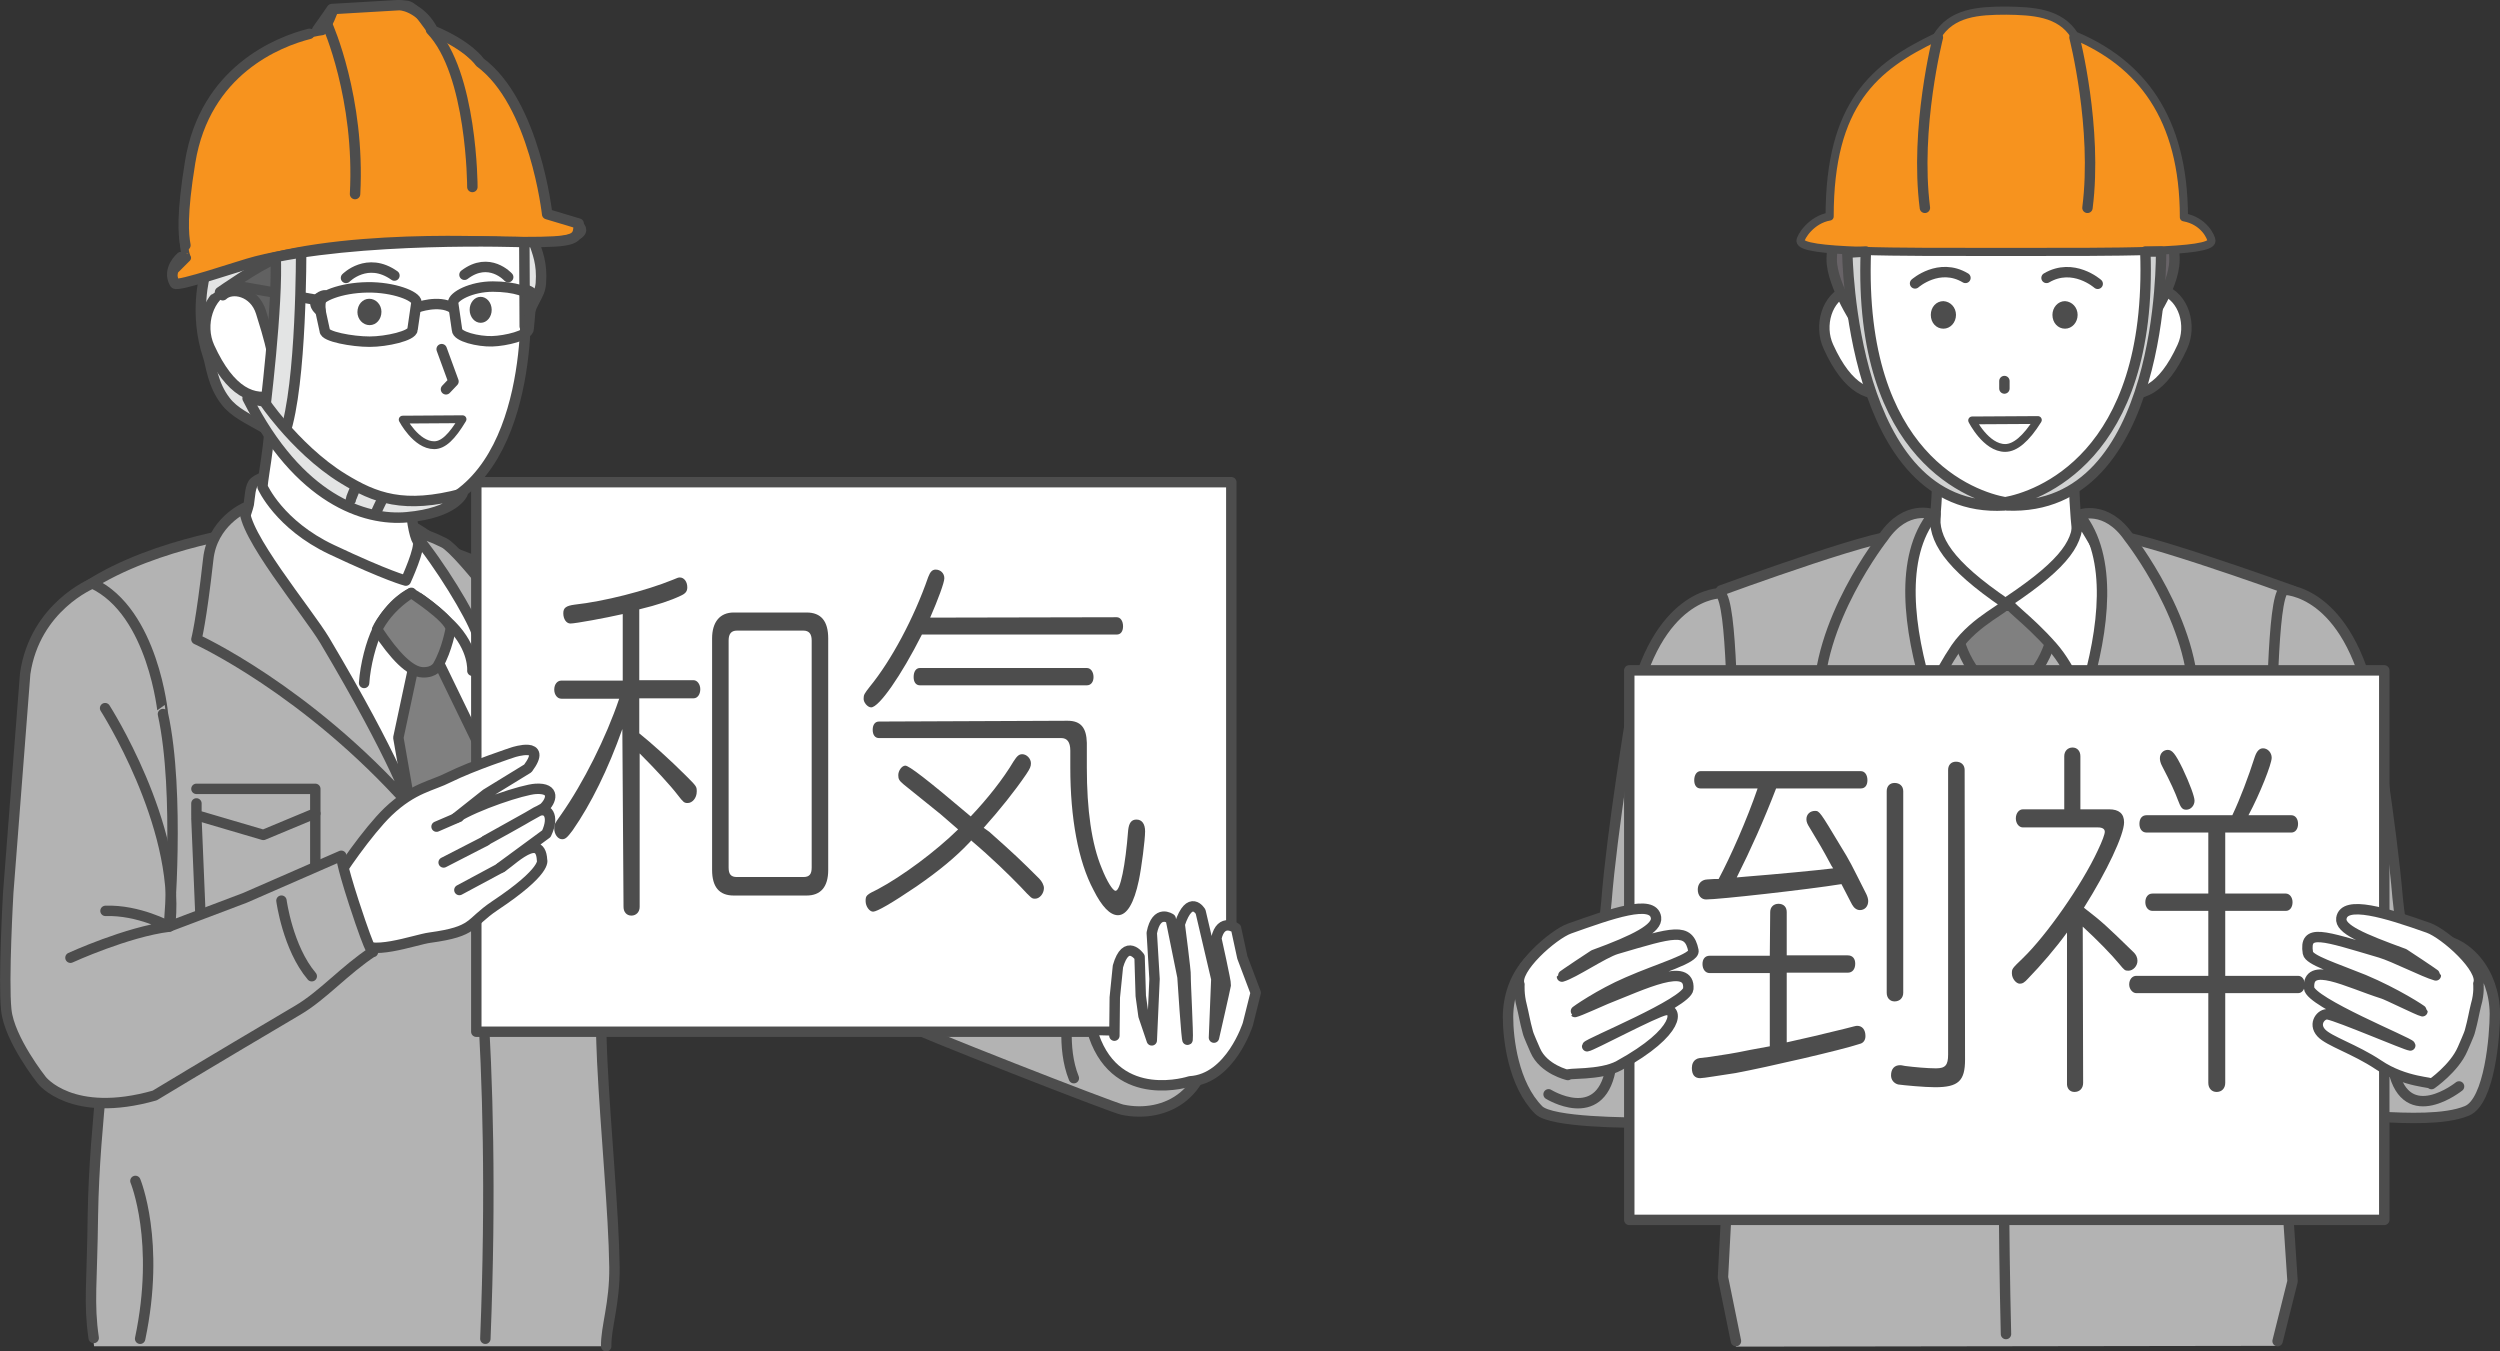
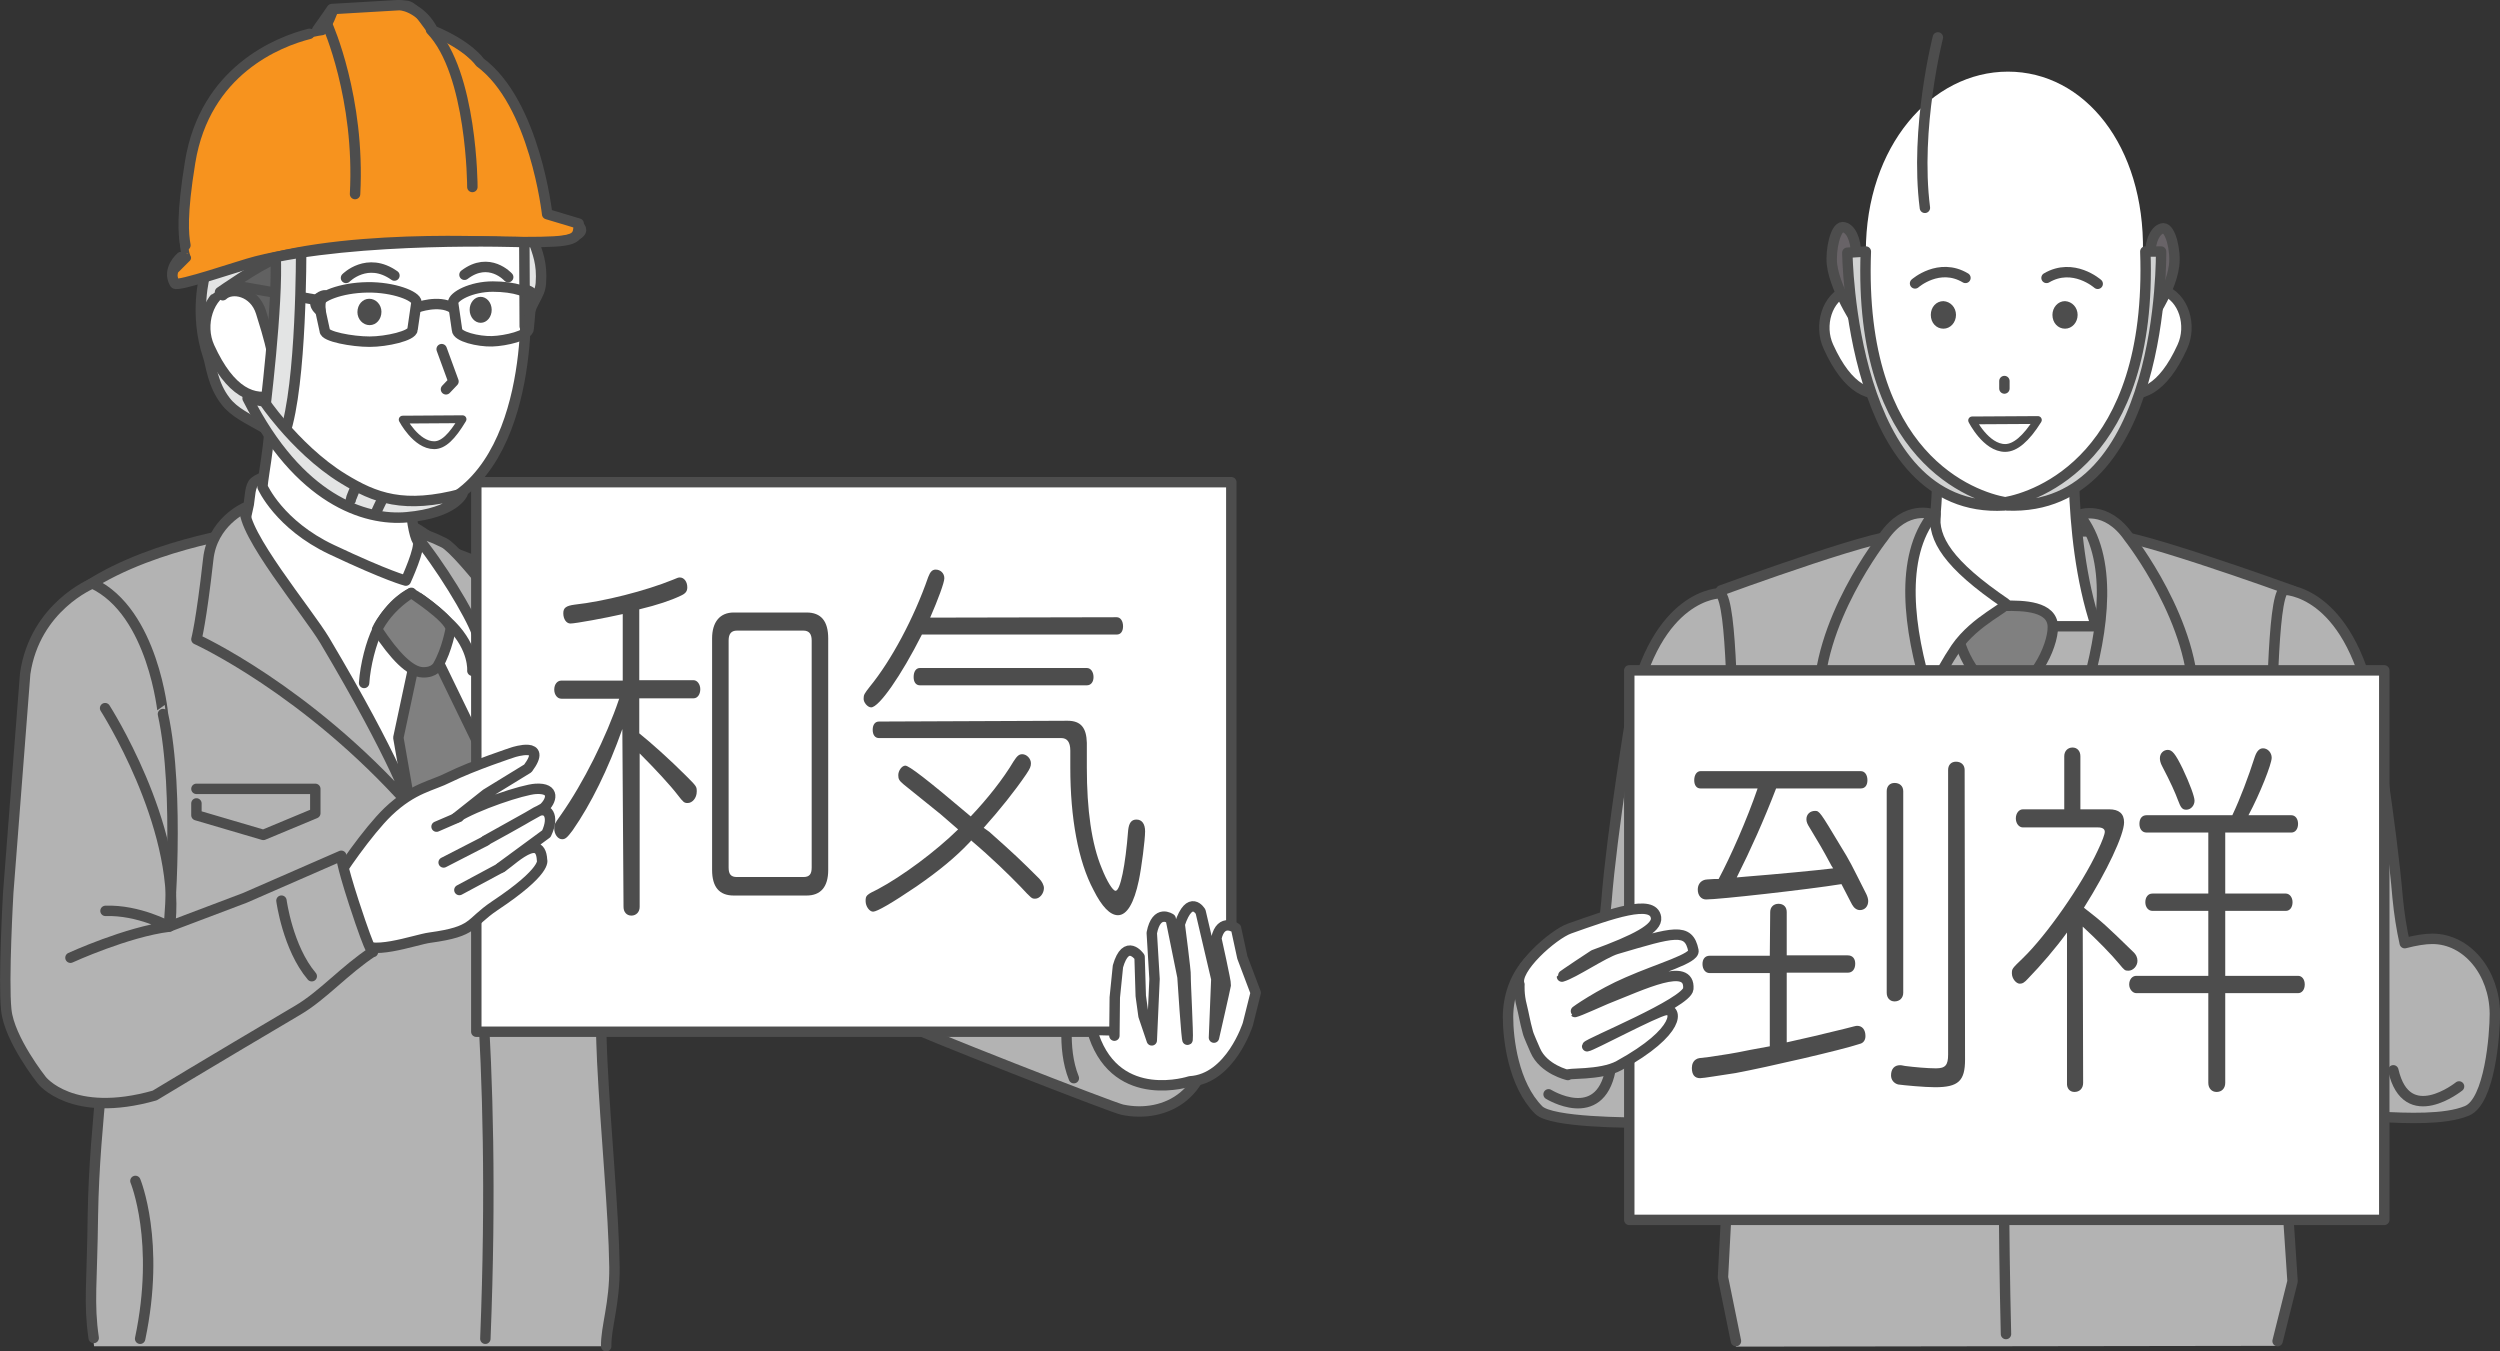
<svg xmlns="http://www.w3.org/2000/svg" version="1.1" id="レイヤー_1" x="0px" y="0px" viewBox="0 0 635.1 343.3" style="enable-background:new 0 0 635.1 343.3;" xml:space="preserve">
  <rect x="0" y="0" width="635.1" height="343.3" fill="#333333" stroke="none" />
  <style type="text/css">
	.st0{fill:#B3B3B3;stroke:#4D4D4D;stroke-width:2.645;stroke-linecap:round;stroke-linejoin:round;stroke-miterlimit:10;}
	.st1{fill:#FFFFFF;stroke:#4D4D4D;stroke-width:2.645;stroke-linecap:round;stroke-linejoin:round;stroke-miterlimit:10;}
	.st2{fill:#808080;stroke:#4D4D4D;stroke-width:2.645;stroke-linecap:round;stroke-linejoin:round;stroke-miterlimit:10;}
	.st3{fill:#B3B3B3;}
	.st4{fill:none;stroke:#4D4D4D;stroke-width:2.645;stroke-linecap:round;stroke-linejoin:round;stroke-miterlimit:10;}
	.st5{fill:#FFFFFF;}
	.st6{fill:#4D4D4D;}
	.st7{fill:#FFFFFF;stroke:#4D4D4D;stroke-width:1.984;stroke-linecap:round;stroke-linejoin:round;stroke-miterlimit:10;}
	.st8{fill:#686367;stroke:#4D4D4D;stroke-width:2.645;stroke-linecap:round;stroke-linejoin:round;stroke-miterlimit:10;}
	.st9{fill:#F7931E;stroke:#4D4D4D;stroke-width:2.066;stroke-linecap:round;stroke-linejoin:round;stroke-miterlimit:10;}
	.st10{fill:#D1D2D2;stroke:#4D4D4D;stroke-width:2.645;stroke-linecap:round;stroke-linejoin:round;stroke-miterlimit:10;}
	.st11{fill:#E3E4E4;stroke:#4D4D4D;stroke-width:2.654;stroke-linecap:round;stroke-linejoin:round;stroke-miterlimit:10;}
	.st12{fill:#FFFFFF;stroke:#4D4D4D;stroke-width:2.654;stroke-linecap:round;stroke-linejoin:round;stroke-miterlimit:10;}
	.st13{fill:none;stroke:#4D4D4D;stroke-width:2.654;stroke-linecap:round;stroke-linejoin:round;stroke-miterlimit:10;}
	.st14{fill:#FFFFFF;stroke:#4D4D4D;stroke-width:1.99;stroke-linecap:round;stroke-linejoin:round;stroke-miterlimit:10;}
	.st15{fill:#616161;stroke:#4D4D4D;stroke-width:2.654;stroke-linecap:round;stroke-linejoin:round;stroke-miterlimit:10;}
	.st16{fill:#E3E4E4;}
</style>
  <g>
    <g>
      <g>
        <g>
          <path class="st0" d="M509,262.8C478.1,214.6,483.1,135,483.1,135l51.7,0C534.9,135,539.8,214.6,509,262.8z" />
          <path class="st1" d="M486.5,159.1c7.4-22.1,5.7-54.1,5.7-54.1l35,0c0,0-2.6,30.4,5.3,54.1L486.5,159.1z" />
          <polygon class="st2" points="503.9,173.5 513.9,173.5 518.2,188.9 522.1,304.2 508.7,323.1 495.8,304.2 499.8,188.9     " />
          <path class="st2" d="M497.2,159.5c-0.1-5.2,7.1-5.5,12-5.6c4.9-0.1,12.2,0.1,12.3,5.3c0.1,5.2-5.4,16.3-12.1,16.3      C502.6,175.5,497.3,164.7,497.2,159.5z" />
          <path class="st3" d="M440.8,265.6L437.2,150c0,0,45.7-16.4,45.9-13.1c0.9,14.6-7.8,17,26.5,84c34.1-61.9,24.9-69.5,25.8-84.1      c0.2-3.3,47.1,13.3,47.1,13.3l-4.1,115.5l4,60.3l-4,16L441,342.1l-3.9-20.1L440.8,265.6z" />
          <path class="st4" d="M441,340.7l-3.3-16.2l3.1-59.2L437.2,150c0,0,45.7-16.8,45.9-13.5c0.9,14.6-7.8,17,26.5,84      c34.1-61.9,24.9-69.5,25.8-84.1c0.2-3.3,47.1,13.7,47.1,13.7l-4.1,115.1l4,60.3l-3.8,15.2" />
          <path class="st4" d="M509.6,220.9c0,0-1.3,65.6,0,118" />
          <g>
            <polyline class="st4" points="481.3,200.4 451.6,200.4 451.6,206.3 465.8,210.7 481.3,206.7 481.3,203.9      " />
            <path class="st4" d="M481.3,207.5l-1,22.7c-0.1,1.5-1.3,2.7-2.8,2.7l-21.1,0c-1.5,0-2.7-1.1-2.8-2.6l-2-23.9" />
          </g>
          <g>
            <polyline class="st4" points="567.5,200.5 537.8,200.4 537.7,206.3 552.6,210.8 567.5,206.7 567.5,204      " />
            <path class="st4" d="M567.5,207.5l-1,22.7c-0.1,1.5-1.3,2.7-2.8,2.7l-21.1,0c-1.5,0-2.7-1.1-2.8-2.6l-2-23.9" />
          </g>
-           <path class="st1" d="M534.3,142.2c0.2-0.5-6.7-12-6.6-11.2c0.7,6.2-2.6,11.8-17.4,21.7c-1.1,0.8,4.6,4.2,11.1,11.6      c4.8,5.4,8.3,14.8,8.3,14.8C538,159.1,534.3,142.2,534.3,142.2z" />
          <path class="st1" d="M483.5,139.3c-0.2-0.5,8.3-9.5,8.2-8.7c-0.7,6.2,3.1,12.7,17.8,22.7c1.1,0.7-7.7,4.2-12.6,11.3      c-4.4,6.5-7.9,14.5-7.9,14.5C481,158.5,483.5,139.3,483.5,139.3z" />
          <path class="st0" d="M491.1,130.7c0,0-6.8-2.7-12.6,5.7c0,0-17.3,21.9-16.4,42.6c0,0,35.1,13.1,39.5,25.5      C501.5,204.6,473.6,152.4,491.1,130.7z" />
          <path class="st0" d="M528.2,130.8c0,0,6.8-2.7,12.6,5.7c0,0,17.3,21.9,16.4,42.6c0,0-34.5,13.1-38.9,25.5      C518.3,204.6,545.6,152.4,528.2,130.8z" />
        </g>
        <g>
          <g>
            <path class="st1" d="M479.8,82.3c1.9,5.7,5.8,15.5,0.6,17.2c-5.2,1.7-10.9-0.4-15.9-11.4c-2.5-5.4-0.4-12.6,4.9-14.4       C474.6,72,477.9,76.6,479.8,82.3z" />
            <path class="st1" d="M539.1,82.3c-1.9,5.7-5.9,15.5-0.6,17.2c5.2,1.7,10.9-0.4,15.9-11.4c2.5-5.4,0.4-12.6-4.9-14.4       C544.3,72,541,76.6,539.1,82.3z" />
            <path class="st5" d="M544.4,63.9c-0.5,31.1-7.2,64.5-35.2,64.5c-29.8,0-35.2-37.7-35.2-64.5s16.7-45.7,36.1-45.7       C529.6,18.2,544.8,37.1,544.4,63.9z" />
            <path class="st4" d="M508.1,127.9c-29.9-2.1-32.7-40-32.7-40" />
            <path class="st4" d="M543.6,87.5c0,0-2.4,38.3-32.3,40.4" />
            <path class="st6" d="M527.8,80c0,1.9-1.4,3.5-3.2,3.5c-1.8,0-3.2-1.5-3.2-3.5c0-1.9,1.4-3.5,3.2-3.5       C526.4,76.6,527.8,78.1,527.8,80z" />
            <path class="st6" d="M496.9,80c0,1.9-1.4,3.5-3.2,3.5c-1.8,0-3.2-1.5-3.2-3.5s1.4-3.5,3.2-3.5C495.5,76.6,496.9,78.1,496.9,80z       " />
            <path class="st4" d="M486.5,72c0,0,6.1-5.4,12.8-1.4" />
            <path class="st4" d="M532.9,72.1c0,0-6.2-5.5-13-1.5" />
            <line class="st4" x1="509.2" y1="96.8" x2="509.2" y2="98.7" />
            <path class="st7" d="M517.7,106.7c-3,4.8-5.8,7.1-8.3,7.1c-4.9,0-8.4-7-8.4-7L517.7,106.7z" />
          </g>
          <path class="st8" d="M546.2,64.9c0,3.8-1.8,19-1.8,19s7-9.1,7.9-16.4c0.5-3.8-0.9-9.5-2.7-9.5C547.7,58.1,546.2,61.1,546.2,64.9      z" />
          <path class="st8" d="M471.5,64.6c0,3.8,1.6,19.5,1.6,19.5s-6.8-9.7-7.7-16.9c-0.4-3.8,0.9-9.5,2.7-9.5      C470.1,57.8,471.5,60.8,471.5,64.6z" />
          <g>
-             <path class="st9" d="M554.8,55.2c0-25.5-11.1-39.2-27.8-46.2c-3.7-5.9-10.7-6.2-17.3-6.3c-7,0-14,0.4-17.7,6.7       c-15.8,7.5-27.2,16.9-27.2,45.6c-4.7,0.8-7.4,5.2-7.4,6.2c0,3,23.4,2.8,52.2,2.8c28.8,0,52.2,0.2,52.2-2.8       C561.8,60.3,559.9,56.1,554.8,55.2z" />
            <g>
              <path class="st4" d="M492.3,9.5c0,0-5.9,23-3.3,43.3" />
-               <path class="st4" d="M527,9.5c0,0,5.9,23,3.3,43.3" />
            </g>
          </g>
          <path class="st10" d="M549,63.9l-4,0c1.9,52.6-27.7,62.3-35.6,63.7c-7.9-1.4-37.4-11.1-35.4-63.7l-4.7,0.3      c0,0,0.6,66.5,39.9,64.2l0.3-0.1l0.3,0.1C550.1,130.1,549,63.9,549,63.9z" />
        </g>
        <g>
          <path class="st0" d="M617.9,238.5c-1.9,0-4.3,0.4-7,1.1c-0.8-3.6-1.4-7.4-1.8-11.5c-1.5-18-6.5-48.6-6.5-48.6      c-6.1-29.9-22.4-29.7-22.4-29.7c-3,2.8-2.9,30.9-3.9,55.2c-1.7,43.4,4.7,70.1,4.7,70.1c5.4,13.2,17.2,10.3,17.2,10.3      c2.3-0.7,4.4-1.2,6.2-1.7c7,0.4,16.8,0.8,22.3-1.5c5.8-2.4,7.1-19.3,7.1-24.7C633.7,247,626.7,238.5,617.9,238.5z" />
          <path class="st4" d="M624.7,276c0,0-13.3,10.7-16.7-4.1" />
          <path class="st4" d="M589,182.6c0,0-4.8,35.5-11,68.3" />
          <path class="st4" d="M584.8,244.6c0,0,3.6,2.8,14.2-6" />
        </g>
        <g>
          <path class="st0" d="M440.9,205.9c-0.9-24.3-0.8-52.4-3.9-55.2c0,0-16.3-0.1-22.4,29.7c0,0-5.1,30.6-6.5,48.6      c-0.3,3.9-1,7.8-1.8,11.6c-2.8-0.8-5.4-1.2-7.3-1.2c-8.8,0-15.9,8.5-15.9,19c0,5.4,1.3,17.1,7.8,23.6c3.2,3.2,23,3.2,27.2,3.2      c0.2,0,0.3,0,0.4-0.1c0.4,0.1,0.7,0.2,1.1,0.3c0,0,11.2,3.8,16.6-9.4C436.1,276.1,442.6,249.4,440.9,205.9z" />
          <path class="st4" d="M393.4,278c0,0,12.9,8,15.7-6.1" />
          <path class="st4" d="M428.1,183.5c0,0,4.8,35.5,11,68.3" />
          <path class="st4" d="M432.3,245.5c0,0-3.6,2.8-14.2-6" />
        </g>
        <rect x="413.9" y="170.3" class="st1" width="191.8" height="139.6" />
        <g>
          <path class="st1" d="M386,250.1c-1.5-3.8,8.5-12.7,12.7-14.2c10.7-3.8,21.3-7.6,22-2.8c0.4,2.7-5.1,5.6-15.8,9.5      c0,0-8.1,5.3-8.1,5.5c2.9-0.8,10.5-6,13.8-7c14.6-4.3,18.4-5.6,19.6,0.4c0.4,2-8.5,4.4-16.7,8c-7,3-13.5,7.5-13.4,7.6      c1-0.2,6.9-2.9,7.9-3.3c9.4-3.7,21.4-9.6,20.9-2.6c-0.3,3.6-25.6,13.9-25.7,14.6c1.1-0.1,17.1-8.7,19.9-9.2      c3-0.5,4.2,5.3-11.8,14.1c-4.7,2.6-13.8,1.8-13,2.4c0,0-6.2-1.4-8.3-6.3c-0.3-0.8-1.7-3.7-1.9-4.7c-0.7-2.5-1-4.5-1.5-6.5      C385.8,252.6,386,250.1,386,250.1z" />
        </g>
        <g>
-           <path class="st1" d="M629.6,249.9c1.5-3.8-8.5-12.7-12.7-14.2c-10.7-3.8-21.4-7.1-22.1-2.4c-0.4,2.7,5.2,5.1,15.9,9      c0,0,8.1,5.3,8.1,5.5c-2.9-0.8-10.7-4.8-14.1-5.8c-14.6-4.3-19.4-6.2-18.4,0.1c0.3,1.8,6.8,3.8,14.2,6.8      c8.1,3.4,14.9,7.8,14.9,8c-1-0.2-9-4.2-10.1-4.5c-9.1-2.9-19.2-8.4-18.7-1.4c0.2,3.6,25.6,13.9,25.7,14.6      c-1.1-0.1-18.1-7.4-20.9-7.9c-1.6-0.3-3.9,2.3-1.7,4.7c1.9,2.1,8.5,4.1,14.5,8.1c6.8,4.6,14.2,4.4,13.5,4.9c0,0,5.8-4,7.9-8.9      c0.3-0.8,1.7-3.7,1.9-4.7c0.7-2.5,1-4.5,1.5-6.5C629.9,252.3,629.6,249.9,629.6,249.9z" />
-         </g>
+           </g>
      </g>
      <g>
        <g>
          <path class="st3" d="M153,269.8c-1.2-24.4,0-54-3-74.1c-3.9-25.4-11.2-42.5-19.4-48c-8.2-5.5-24-10.1-24-10.1L63.1,135      c0,0-27.7,3.7-44,16.3c0,0,7,59.6,8.4,98.4c0.5,13.1-3.4,34.8-3.8,59c-0.3,17.5-1.1,24.5,0.2,33.3l130.2,0      c-0.1-4.7,2.3-10.7,2.1-20.1C155.9,307.9,153.9,288,153,269.8z" />
          <path class="st4" d="M23.8,339.9c-1.3-8.9-0.4-13.8-0.2-31.3c0.4-24.2,4.3-45.9,3.8-59c-1.4-38.8-8.4-98.4-8.4-98.4      c16.3-12.6,44-16.3,44-16.3l43.6,2.6c0,0,15.8,4.6,24,10.1c8.2,5.5,15.5,22.6,19.4,48c3.1,20.1,1.9,49.7,3,74.1      c0.9,18.2,2.9,38.2,3.1,52.2c0.1,9.3-2.2,15.3-2.1,20.1" />
-           <path class="st1" d="M61.4,136.3c0,0,8.1,20.9,27,47.5c21.2,29.8,31.2,37.5,31.2,37.5s9.2-63.1-0.8-74.9c0,0-4.8-6.9-11.7-11.3      c-13.6-8.7-35.2-18.4-42.4-12.7c-1.2,0.9-1.2,3.9-1.5,5.7C62.6,130.7,61.5,132.2,61.4,136.3z" />
+           <path class="st1" d="M61.4,136.3c0,0,8.1,20.9,27,47.5c21.2,29.8,31.2,37.5,31.2,37.5s9.2-63.1-0.8-74.9c0,0-4.8-6.9-11.7-11.3      c-13.6-8.7-35.2-18.4-42.4-12.7c-1.2,0.9-1.2,3.9-1.5,5.7z" />
          <polygon class="st2" points="111.4,168.2 121.4,188.8 122.9,207.9 119.5,221.3 104.2,204.6 101.2,187.4 105.3,168.2     " />
          <path class="st4" d="M120,170.4c0,0,0.5-5.6-5.3-11.5c-5.8-5.9-10.3-8.2-10.3-8.2s-5,2.1-8.5,9.3c-1.6,3.2-3.1,8.9-3.4,13.5" />
          <path class="st2" d="M114.5,159.7c0,0-0.9,5.3-3.2,9.3c0,0-0.8,1.9-3.9,1.8c-3.2-0.1-7.2-4.2-11.6-10.9c0,0,2.2-5.2,8.7-9.3      C104.5,150.7,114.1,156.8,114.5,159.7z" />
          <path class="st0" d="M62.2,129c0,0-8.3,3.6-9.3,13.1c-1.8,16-3,20.3-3,20.3s28,12.7,54.3,42.3c0,0-3.3-11-21.7-42      C78.2,155.5,61.3,135.3,62.2,129z" />
          <path class="st0" d="M105.4,135.8c0,0,0.6-1.3,7.4,2.1c4.2,2.1,21.8,25.8,21.8,25.8s-2.5,7.4-11.7,44.2c0,0,1.2-39.2-1.8-47.1      C119.5,156.2,111.8,143.4,105.4,135.8z" />
          <g>
            <path class="st1" d="M105.4,98.5c-1.1,8.7-1.1,19.1-1.1,27.6c0,5.1,0.9,10,1.8,11.4c0.9,1.5-3,10-3,10s-4.5-1.1-18.9-7.9       c-13.3-6.3-17.5-15.9-17.5-15.9c0-3,3-14.8,2.1-30L105.4,98.5z" />
          </g>
          <path class="st4" d="M119.5,222.9c0,0,6.8,42.1,3.8,117.2" />
          <g>
            <polyline class="st4" points="49.9,200.4 80.1,200.4 80.1,206.6 66.9,212.1 49.9,207.1 49.9,204.1      " />
-             <path class="st4" d="M49.9,207.9l1,24c0.1,1.6,15.1,8.2,29.2,0.3l0-25.5" />
          </g>
          <g>
            <polyline class="st4" points="137.4,201.3 150,200.9 150.1,206.6 144.8,211.8 137.6,207.4 137.5,204.7      " />
            <path class="st4" d="M137.6,208.1l1,22c0.1,1.5,6,3.6,12.2-0.1l-0.7-23.4" />
          </g>
          <path class="st4" d="M34.4,300c0,0,6.4,15.4,1.2,40.1" />
        </g>
        <g>
          <path class="st11" d="M52.1,69.7c0,0-2.9,9.9,0.8,20.9c0.7,2,1.1,7.1,4.4,11.3c2.2,2.9,5.8,4.5,9.8,6.8l0.3-5.2      c0,0-12.3-15.2-10.7-34.9L52.1,69.7z" />
          <g>
            <path class="st12" d="M69.4,82.1c2,6,6.1,16.4,0.6,18.2c-5.5,1.8-11.5-0.5-16.8-12.1c-2.6-5.7-0.3-13.3,5.2-15.2       C64,71.2,67.5,76.1,69.4,82.1z" />
            <path class="st5" d="M97.6,20.8c14.7-0.2,30.2,8.8,34.9,32.6c0,0,12,64.8-25.3,75.4c0,0-27.1,2.6-38.9-26.2       c0,0-6.8-23.3-7.1-45C60.9,45.6,65.4,21.2,97.6,20.8z" />
            <path class="st13" d="M133.5,75c0,0,2.9,46.7-25.4,54.7" />
            <path class="st13" d="M108.7,129.4c0,0-9.9,2.7-22.9-5.6" />
            <path class="st13" d="M67.9,99.6c0,0-0.2,6.9,9.4,16.9" />
            <path class="st6" d="M90.8,79.3c0,1.8,1.4,3.3,3.1,3.3c1.7,0,3-1.5,3-3.4c0-1.8-1.4-3.3-3.1-3.3S90.8,77.4,90.8,79.3z" />
            <ellipse transform="matrix(1 -1.298992e-02 1.298992e-02 1 -1.013 1.593)" class="st6" cx="122.1" cy="78.7" rx="2.8" ry="3.3" />
            <g>
              <path class="st13" d="M129.1,70.4c0,0-4.8-5.4-11.1-0.6" />
            </g>
            <g>
              <path class="st13" d="M87.9,70.6c0,0,5.4-5.5,12.3-0.6" />
            </g>
            <polyline class="st13" points="112.2,88.7 115.2,96.9 113.3,98.9      " />
            <path class="st14" d="M117.5,106.5c-2.7,4.5-4.9,6.6-7.2,6.6c-4.6,0-8-6.5-8-6.5L117.5,106.5z" />
          </g>
          <path class="st11" d="M135.5,61.1c1,3,2.3,5.8,1.9,10.9c-0.3,3.4-2.2,3.9-4.1,10.9l-0.1-21.7L135.5,61.1z" />
          <path class="st15" d="M74.8,61.9c0,0-2.4,17.5-5.8,27.1c0,0-0.4-2.5-2.7-9.7c-1.7-5.4-7.4-6.5-9.7-4.3L57,52.9l18.5,1.9      L74.8,61.9z" />
          <g>
            <path class="st16" d="M70.1,66.3c-6.1,1.4-16.4,8.6-16.4,8.6l-0.5-5.5C57.3,67.2,70.1,66.3,70.1,66.3z" />
            <path class="st13" d="M55.9,74.2c0,0,9.7-6.8,14.1-8.5c0,0-12.7,1.2-16.8,3.4" />
          </g>
          <g>
            <path class="st13" d="M93.9,86.8c4.3,0,10.9-1.5,10.9-3.1l1-6.9c0-1.6-5.8-3.9-12.5-3.8c-6.8,0.1-12.3,2.4-12.3,4.1l1.5,6.9       C82.4,85.5,89.5,86.8,93.9,86.8z" />
            <path class="st13" d="M125,86.7c-3.5,0.1-8.9-1.2-8.9-2.9l-1-6.9c0-1.6,4.6-4.1,10.1-4.1c5.5,0,9.7,1.4,9.8,3l-0.7,7.7       C134.3,85.2,128.5,86.6,125,86.7z" />
            <line class="st13" x1="59.3" y1="72.5" x2="79.9" y2="76.1" />
            <path class="st13" d="M106,78.1c0,0,5.4-2,8.9,0.1" />
            <path class="st6" d="M82.7,77.4c-0.1,1.9,0.6,3.4-0.6,3.3c-1.2-0.1-3.4-1.8-3.3-3.8c0.1-1.9,2.6-3.3,3.8-3.2       C83.8,73.9,82.8,75.5,82.7,77.4z" />
            <path class="st6" d="M133.5,76c0.2,1.9-0.5,3.4,0.7,3.3c1.1-0.1,3.1-1.9,3-3.8c-0.2-1.9-2.5-3.2-3.6-3.1       C132.4,72.5,133.3,74.1,133.5,76z" />
          </g>
          <g>
            <path class="st11" d="M76.5,63.4c0,0,0.2,34.1-4.2,46.9l-5.2-4.4c0,0,3.6-28.6,2.9-41.3L76.5,63.4z" />
            <path class="st11" d="M117.5,125.4c0,0-1.9,4.9-14.1,6c-10.8,1-27.5-4.6-40.5-30.2l4.2,0.8c0,0,1.7,2.5,4.6,5.9       c3.6,4.2,9.1,9.8,15.5,13.7C95.2,126.5,102.6,129.4,117.5,125.4z" />
            <path class="st13" d="M97,127.1c0,0-1.5,3-1.5,3.3" />
            <path class="st13" d="M90.3,123.9c0,0-1.2,2.8-1.2,3.1" />
          </g>
          <g>
            <path class="st9" d="M48.3,41.2c4.9-30,33.6-33.3,33.6-33.3C83.3,7.3,85,2.3,85,2.3l17.8-1.1c2.1-0.3,3.7,2.6,6.6,6.4       c8.7,3.5,12.4,8.2,12.4,8.2c14,10.3,17.1,38.6,17.1,38.6l7.6,2.3c2.5,1.3,3.5,5-13.5,4.8c0,0-42.4-3-67.9,4.9       C61.1,67.6,44.9,73,44.4,72c-1-1.8,0-3.4,0-3.4l3.1-3.1C47.4,65.5,45.1,61.4,48.3,41.2z" />
            <path class="st13" d="M47.1,62.3c-0.5-2.7-1-7.6,1.2-21.1c3.8-23.3,22.4-30.6,30.3-32.6" />
            <path class="st13" d="M80.6,7.6c1.4-1.9,3.7-5.3,3.7-5.3l17.1-1c1.7,0,6,1.4,8.6,6.5c9.3,3.9,11.9,8,11.9,8       c14,10.3,17.1,38.6,17.1,38.6l8,2.4c0,4.1-0.6,4.7-14,4.7c0,0-42.1-1.6-67.9,4.9C61.1,67.4,45,73,44.4,72       c-2.1-3.6,1.6-6.7,1.6-6.7" />
            <path class="st13" d="M83.2,6.4c0,0,8.3,18.5,7,42.9" />
            <path class="st13" d="M120,47.5c0,0,0-29-10.5-39.9" />
          </g>
        </g>
        <path class="st0" d="M306.9,259.3c-0.8-8.7-0.5-6.4-10.7-10.6c-3.8-1.5-21.7-9.9-38.4-20c-0.7-0.4-29.4,30.8-29.4,30.8     c3.8,2.2,54.5,22,56.7,22.4C295.9,284.2,308.6,278.1,306.9,259.3z" />
        <path class="st4" d="M271.5,256.1c0,0-1.9,9.9,1.3,17.8" />
        <rect x="121" y="122.5" class="st1" width="191.8" height="139.6" />
        <g>
          <g>
            <g>
              <path class="st1" d="M125.7,230.1c13.4-8.9,12-11.6,12-11.6c-0.4-8.2-9.8,2.4-10.6,1.9l11.7-8.6c2.2-4.6,0.2-7.1-2.6-5.5        c-3.6,2.2-11.5,6.5-11.5,6.5l-1.3,0.7l14.7-8.2c2-1.8,3.1-5.2-2-4.9c-3.3,0.2-15.1,4.1-20.3,7.4l7.7-6.1l10.6-6.5        c5.2-7-3.7-4.1-3.7-4.1s-10.1,3.3-16.4,6.4c-4.3,2.2-9,2.6-15.4,8.7c-5.2,5-12.7,16-13.2,17.3c-1.8,4.3,4.6,12.8,5.8,15.4        c2,4.4,14.2-0.2,18-0.7C120.9,236.6,119,234.6,125.7,230.1z" />
              <path class="st4" d="M115.7,207.9c0,0,4.3-1.8-4.8,2.1" />
              <line class="st4" x1="123.4" y1="213.6" x2="112.7" y2="219.1" />
              <line class="st4" x1="127.5" y1="220.3" x2="116.7" y2="226.1" />
            </g>
          </g>
          <g>
            <path class="st0" d="M23.5,148.2c0,0-14.6,5.9-17.1,22.9l-4.3,55.6c0,0-1.3,22.4-0.5,29.9c0.8,7.5,9,17.8,9,17.8       s7.6,9.9,28.7,3.9c0,0,13.7-8.3,36.4-21.7c6.3-3.7,11.9-10.2,19.1-14.9c0,0,0,2.6-4.9-12.4c-3.4-10.5-3.2-11.9-3.2-11.9       l-24.5,10.7l-19.3,7.3c0,0,2.9-33.9-1.5-54C41.4,181.4,39,155.5,23.5,148.2z" />
            <path class="st4" d="M71.5,228.8c0,0,1.6,12,7.7,19.2" />
            <path class="st4" d="M17.9,243.3c0,0,14.4-6.6,25.1-7.9c0,0-7.8-4.3-16.2-4" />
            <path class="st4" d="M26.7,179.9c0,0,18.9,29.5,16.6,54.4" />
          </g>
        </g>
        <g>
          <path class="st5" d="M283.1,263.1l0.1-9.7l0.8-7.9c2.1-7.3,5.5-2.4,5.5-2.4l0.4,9.3l0.7,4.9l1.9,7.2l0.7-15.8l-0.7-11.7      c1.2-6.2,4.8-3.6,4.8-3.6l3,14.8c0,0,1.1,17.2,1.3,15.9c0.2-1.3-0.6-15.4-0.5-16.2c0.1-0.8-1.5-13.1-1.5-13.1      c2.6-7.8,5.3-3.2,5.3-3.2l4,17.1l-0.6,14.9c0,0,2.9-12.7,3-13.4c0.1-0.6-2.4-11.8-2.4-11.8c1.2-5.4,5-2.6,5-2.6l1.6,7.4l3.4,9      l-2,8c0,0-4.3,13.9-14.7,14.5c0,0-18.1,7.3-24.2-10.3l1.3-1.4L283.1,263.1z" />
          <path class="st4" d="M283.1,263.1l0.1-9.7l0.8-7.9c2.1-7.3,5.5-2.4,5.5-2.4l0.3,9.9l0.7,5.1l2.1,6.2l0.7-15.6l-0.7-11.7      c1.2-6.2,4.8-3.6,4.8-3.6l3,14.8c0,0,1.1,17.2,1.3,15.9c0.2-1.3-0.6-15.4-0.5-16.2c0.1-0.8-1.5-13.1-1.5-13.1      c2.6-7.8,5.3-3.2,5.3-3.2l4,17.1l-0.6,14.9c0,0,2.9-12.7,3-13.4c0.1-0.6-2.4-11.8-2.4-11.8c1.2-5.4,5-2.6,5-2.6l1.6,7.4l3.4,9      l-2,8c0,0-4.4,13.9-14.7,14.5c0,0-18.3,6.1-24.4-11.5" />
        </g>
      </g>
    </g>
    <g>
      <path class="st6" d="M158.1,185.2c-3.6,10.2-8,19.1-12.6,25.7c-1.4,1.9-1.9,2.3-2.7,2.3c-1.1,0-2-1.3-2-2.7c0-1.1,0-1.1,1.7-3.5    c5.7-8.1,11.5-19.7,14.8-29.5l-14.7,0c-1,0-1.8-1-1.8-2.3c0-1.4,0.8-2.3,1.8-2.3l15.6,0l0-16.9c-4.4,1-12,2.4-13.3,2.4    c-1,0-1.8-1.1-1.8-2.6c0-1.4,0.7-1.9,2.9-2.2c7.4-0.8,18-3.5,24.9-6.3c1.2-0.5,1.4-0.6,1.8-0.6c1.1,0,1.9,1.1,1.9,2.5    c0,1-0.4,1.6-1.8,2.2c-2.3,1.1-5.8,2.3-10.4,3.4l0,18l13.8,0c0.9,0,1.7,1,1.7,2.3s-0.7,2.3-1.7,2.3l-13.8,0l0,8.9    c3,2.4,7.7,6.6,11.8,10.7c2.8,2.8,2.8,2.8,2.8,4.1c0,1.6-1.1,2.9-2.3,2.9c-0.9,0-1.1-0.2-2.5-2c-1.9-2.5-5.9-6.8-9.7-10.6l0,39    c0,1.3-0.9,2.2-2.1,2.2c-1.2,0-2-0.9-2-2.2L158.1,185.2z M204.9,155.6c3.7,0,5.5,2.2,5.5,6.6l0,58.8c0,4.3-1.9,6.5-5.5,6.5    l-18.5,0c-3.7,0-5.5-2.2-5.5-6.5l0-58.8c0-4.2,2-6.6,5.5-6.6L204.9,155.6z M185.1,220.4c0,1.7,0.6,2.4,2.1,2.4l16.9,0    c1.5,0,2.1-0.7,2.1-2.4l0-57.7c0-1.7-0.7-2.5-2.1-2.5l-16.9,0c-1.4,0-2.1,0.8-2.1,2.5L185.1,220.4z" />
      <path class="st6" d="M283.7,156.8c0.9,0,1.6,0.9,1.6,2.3c0,1.3-0.6,2.1-1.6,2.1l-49.5,0c-5.3,10.5-10.9,18.5-12.9,18.5    c-0.9,0-2-1.3-1.9-2.3c0-0.9,0.2-1.2,1.6-3c5.4-6.6,11.2-17.4,14.8-27.8c0.5-1.3,1-1.9,1.9-1.9c1.2,0,2.2,0.9,2.2,2.2    c0,1.1-1.6,5.4-3.6,10L283.7,156.8z M251.3,211.3c6.2,5.5,8.1,7.3,12.7,11.9c0.7,0.7,1.2,1.7,1.2,2.4c0,1.4-1.1,2.7-2.2,2.7    c-0.9,0-0.9,0-3.7-3c-3.1-3.2-7.4-7.4-12.6-11.8l-0.2,0.3l-0.3,0.3c-3.4,3.6-7.6,7.1-13.4,11.1c-6.2,4.2-10,6.4-11,6.4    c-0.9,0-1.9-1.3-1.9-2.7c0-1.4,0.2-1.6,3.1-3c6.2-3.3,14.7-9.6,20.4-15.2c-1.8-1.6-2.8-2.4-4.5-3.9c-1-0.8-1-0.8-9.3-7.5    c-1.2-1-1.4-1.4-1.4-2.4c0-1.1,0.9-2.4,1.8-2.4c0.9,0,5.4,3.4,16.6,12.9c4.2-4.4,8.3-9.6,10.9-14c0.9-1.4,1.4-1.8,2.2-1.8    c1.1,0,2.2,1.1,2.2,2.3c0,0.8-0.2,1.3-1.2,2.8c-3,4.4-6.7,9-10.8,13.6L251.3,211.3z M271.2,183.1c3.4,0,4.8,1.8,4.9,5.6l0,6.3    c0,10.7,1.2,19.4,3.8,25.6c1.3,3.3,2.8,5.7,3.5,5.7c1.2,0,2.5-6.4,3.2-15.4c0.2-1.8,0.8-2.7,2.1-2.7c1.4,0,2.2,1.1,2.2,3    c0,2.1-0.9,9.2-1.6,12.5c-1.2,5.7-3,8.8-5.3,8.8c-2,0-4.1-2.2-6.2-6.4c-3.9-7.3-5.9-18.3-5.9-31.1l0-4.3c0-2.2-0.8-3.2-2.3-3.2    l-46.3,0c-1,0-1.6-0.8-1.6-2.1c0-1.3,0.6-2.1,1.6-2.1L271.2,183.1z M276.1,169.7c1,0,1.7,1,1.7,2.3c0,1.3-0.7,2.1-1.7,2.1l-42.4,0    c-1,0-1.6-0.8-1.6-2.1c0-1.4,0.6-2.3,1.6-2.3L276.1,169.7z" />
    </g>
    <g>
      <path class="st6" d="M449.7,231.7c0-1.3,0.9-2.1,2.1-2.1c1.3,0,2.1,0.8,2.1,2.1l0,11l15.5,0c1.2,0,1.9,0.8,1.9,2.1    c0,1.4-0.7,2.3-1.9,2.3l-15.5,0l0,17.7c2.4-0.5,11.4-2.6,14.5-3.4c2.8-0.7,3-0.8,3.4-0.8c1.3,0,2.1,1,2.1,2.6c0,1-0.5,1.8-1.5,2    c-4.4,1.5-23.5,5.9-31.5,7.4c-4.1,0.6-8.1,1.3-9,1.3c-1.4,0-2.1-0.9-2.1-2.6c0-1,0.4-1.8,1.1-2.2c0.5-0.3,0.6-0.3,3.4-0.6    c3.9-0.6,5.6-0.8,10.4-1.8l4.9-0.9l0-18.6l-15.3,0c-1,0-1.8-0.9-1.8-2.3c0-1.3,0.7-2.1,1.8-2.1l15.3,0L449.7,231.7z M451.2,200.3    c-3.2,8.3-6.4,15.4-10,22.6l2.3-0.2c7.7-0.6,18.1-1.6,22.2-2.1l-0.4-0.6c-2.3-4.3-3.2-5.8-5.5-9.6c-0.7-1.1-0.9-1.6-0.9-2.3    c0-1.2,0.9-2.1,2.2-2.1c1.1,0,1.3,0.3,6.4,8.8c2.6,4.2,2.7,4.6,6.6,12.3c0.3,0.6,0.5,1.3,0.5,1.8c0,1.4-0.9,2.3-2.1,2.3    c-0.8,0-1.5-0.5-2-1.4c-0.2-0.4-0.5-0.9-1.3-2.5c-0.8-1.5-0.8-1.5-1.4-2.7c-8.7,1.4-31.1,3.9-34.4,3.9c-1.2,0-2.1-1-2.1-2.5    c0-1.1,0.5-2,1.5-2.4c0.4-0.2,1.2-0.2,2.7-0.3h1.1c3-5.6,7.2-15.1,9.9-23l-14.5,0c-1,0-1.6-0.8-1.6-2.1c0-1.4,0.7-2.3,1.6-2.3    l40.7,0c1,0,1.7,0.9,1.7,2.3c0,1.3-0.6,2.1-1.7,2.1L451.2,200.3z M483.5,252.2c0,1.3-0.9,2.2-2.2,2.2c-1.2,0-2-0.9-2-2.2l0-51.2    c0-1.3,0.8-2.1,2-2.1c1.3,0,2.2,0.8,2.2,2.1L483.5,252.2z M499.2,269.2c0,5.4-1.7,7-7.6,7c-2.7,0-8-0.5-9.4-0.7    c-1.1-0.3-1.8-1.2-1.8-2.3c0-1.7,0.9-2.6,2.3-2.6c0.2,0,0.3,0,1.3,0.2c2.3,0.3,5.7,0.6,7.8,0.6c2.4,0,3.1-0.8,3.1-3.5l0-72.3    c0-1.3,0.8-2.1,2-2.1c1.3,0,2.2,0.8,2.2,2.1L499.2,269.2z" />
      <path class="st6" d="M529.2,275.1c0,1.4-0.9,2.3-2.2,2.3c-1.2,0-2-0.9-1.9-2.3l0-38.2c-2.9,4-6.6,8.3-9.9,11.7    c-0.9,1-1.4,1.3-2.1,1.3c-0.9,0-2-1.3-2-2.6c0-1.2,0-1.2,2.8-3.9c6-5.8,14.9-18.5,19-27.3c1.2-2.5,1.8-4.2,1.8-4.8    c0-0.7-0.6-1.1-1.7-1.1l-19.1,0c-1,0-1.8-1-1.8-2.3c0-1.3,0.8-2.3,1.8-2.3l10.5,0l0-13.5c0-1.3,0.9-2.2,2.1-2.2c1.2,0,2,0.9,2,2.2    l0,13.5l7.3,0c2.5,0,3.8,1.1,3.8,3.3c0,3.2-4.4,12.5-10.2,21.7c4.8,3.7,5.8,4.7,12.4,11.1c0.9,0.8,1.2,1.6,1.2,2.4    c0,1.3-1.1,2.5-2.3,2.5c-0.9,0-1-0.1-2.4-1.8c-1.8-2.2-5.5-6-9.2-9.4L529.2,275.1z M545.3,211.5c-1.1,0-1.8-0.9-1.8-2.2    c0-1.4,0.7-2.2,1.8-2.2l21.8,0c2-4.2,4.1-9.8,5.7-14.8c0.5-1.5,1.2-2.2,2.1-2.2c1.2,0,2.2,1.1,2.2,2.4c0,1.6-3,9.2-5.9,14.6    l10.9,0c1,0,1.7,0.9,1.7,2.2s-0.7,2.2-1.7,2.2l-16.8,0l0,15.5l15.4,0c0.9,0,1.7,0.9,1.7,2.2c0,1.3-0.7,2.2-1.7,2.2l-15.4,0l0,16.5    l18.5,0c1,0,1.7,0.9,1.7,2.2c0,1.3-0.7,2.2-1.7,2.2l-18.5,0l0,22.8c0,1.4-0.9,2.3-2.2,2.3c-1.2,0-2.1-0.9-2.1-2.3l0-22.8l-18.3,0    c-0.9,0-1.8-1-1.8-2.2c0-1.3,0.8-2.2,1.8-2.2l18.3,0l0-16.5l-14.2,0c-1,0-1.8-0.9-1.8-2.2c0-1.3,0.7-2.2,1.8-2.2l14.2,0l0-15.5    L545.3,211.5z M554.5,195.3c1.8,3.8,3,7.1,3,8.1c0,1.2-0.9,2.3-2.1,2.3c-1,0-1.4-0.5-2.1-2.4s-1.9-4.6-4-8.6    c-0.5-0.9-0.6-1.6-0.6-2.1c0-1.2,0.9-2.1,2-2.1S552.6,191.4,554.5,195.3z" />
    </g>
  </g>
</svg>